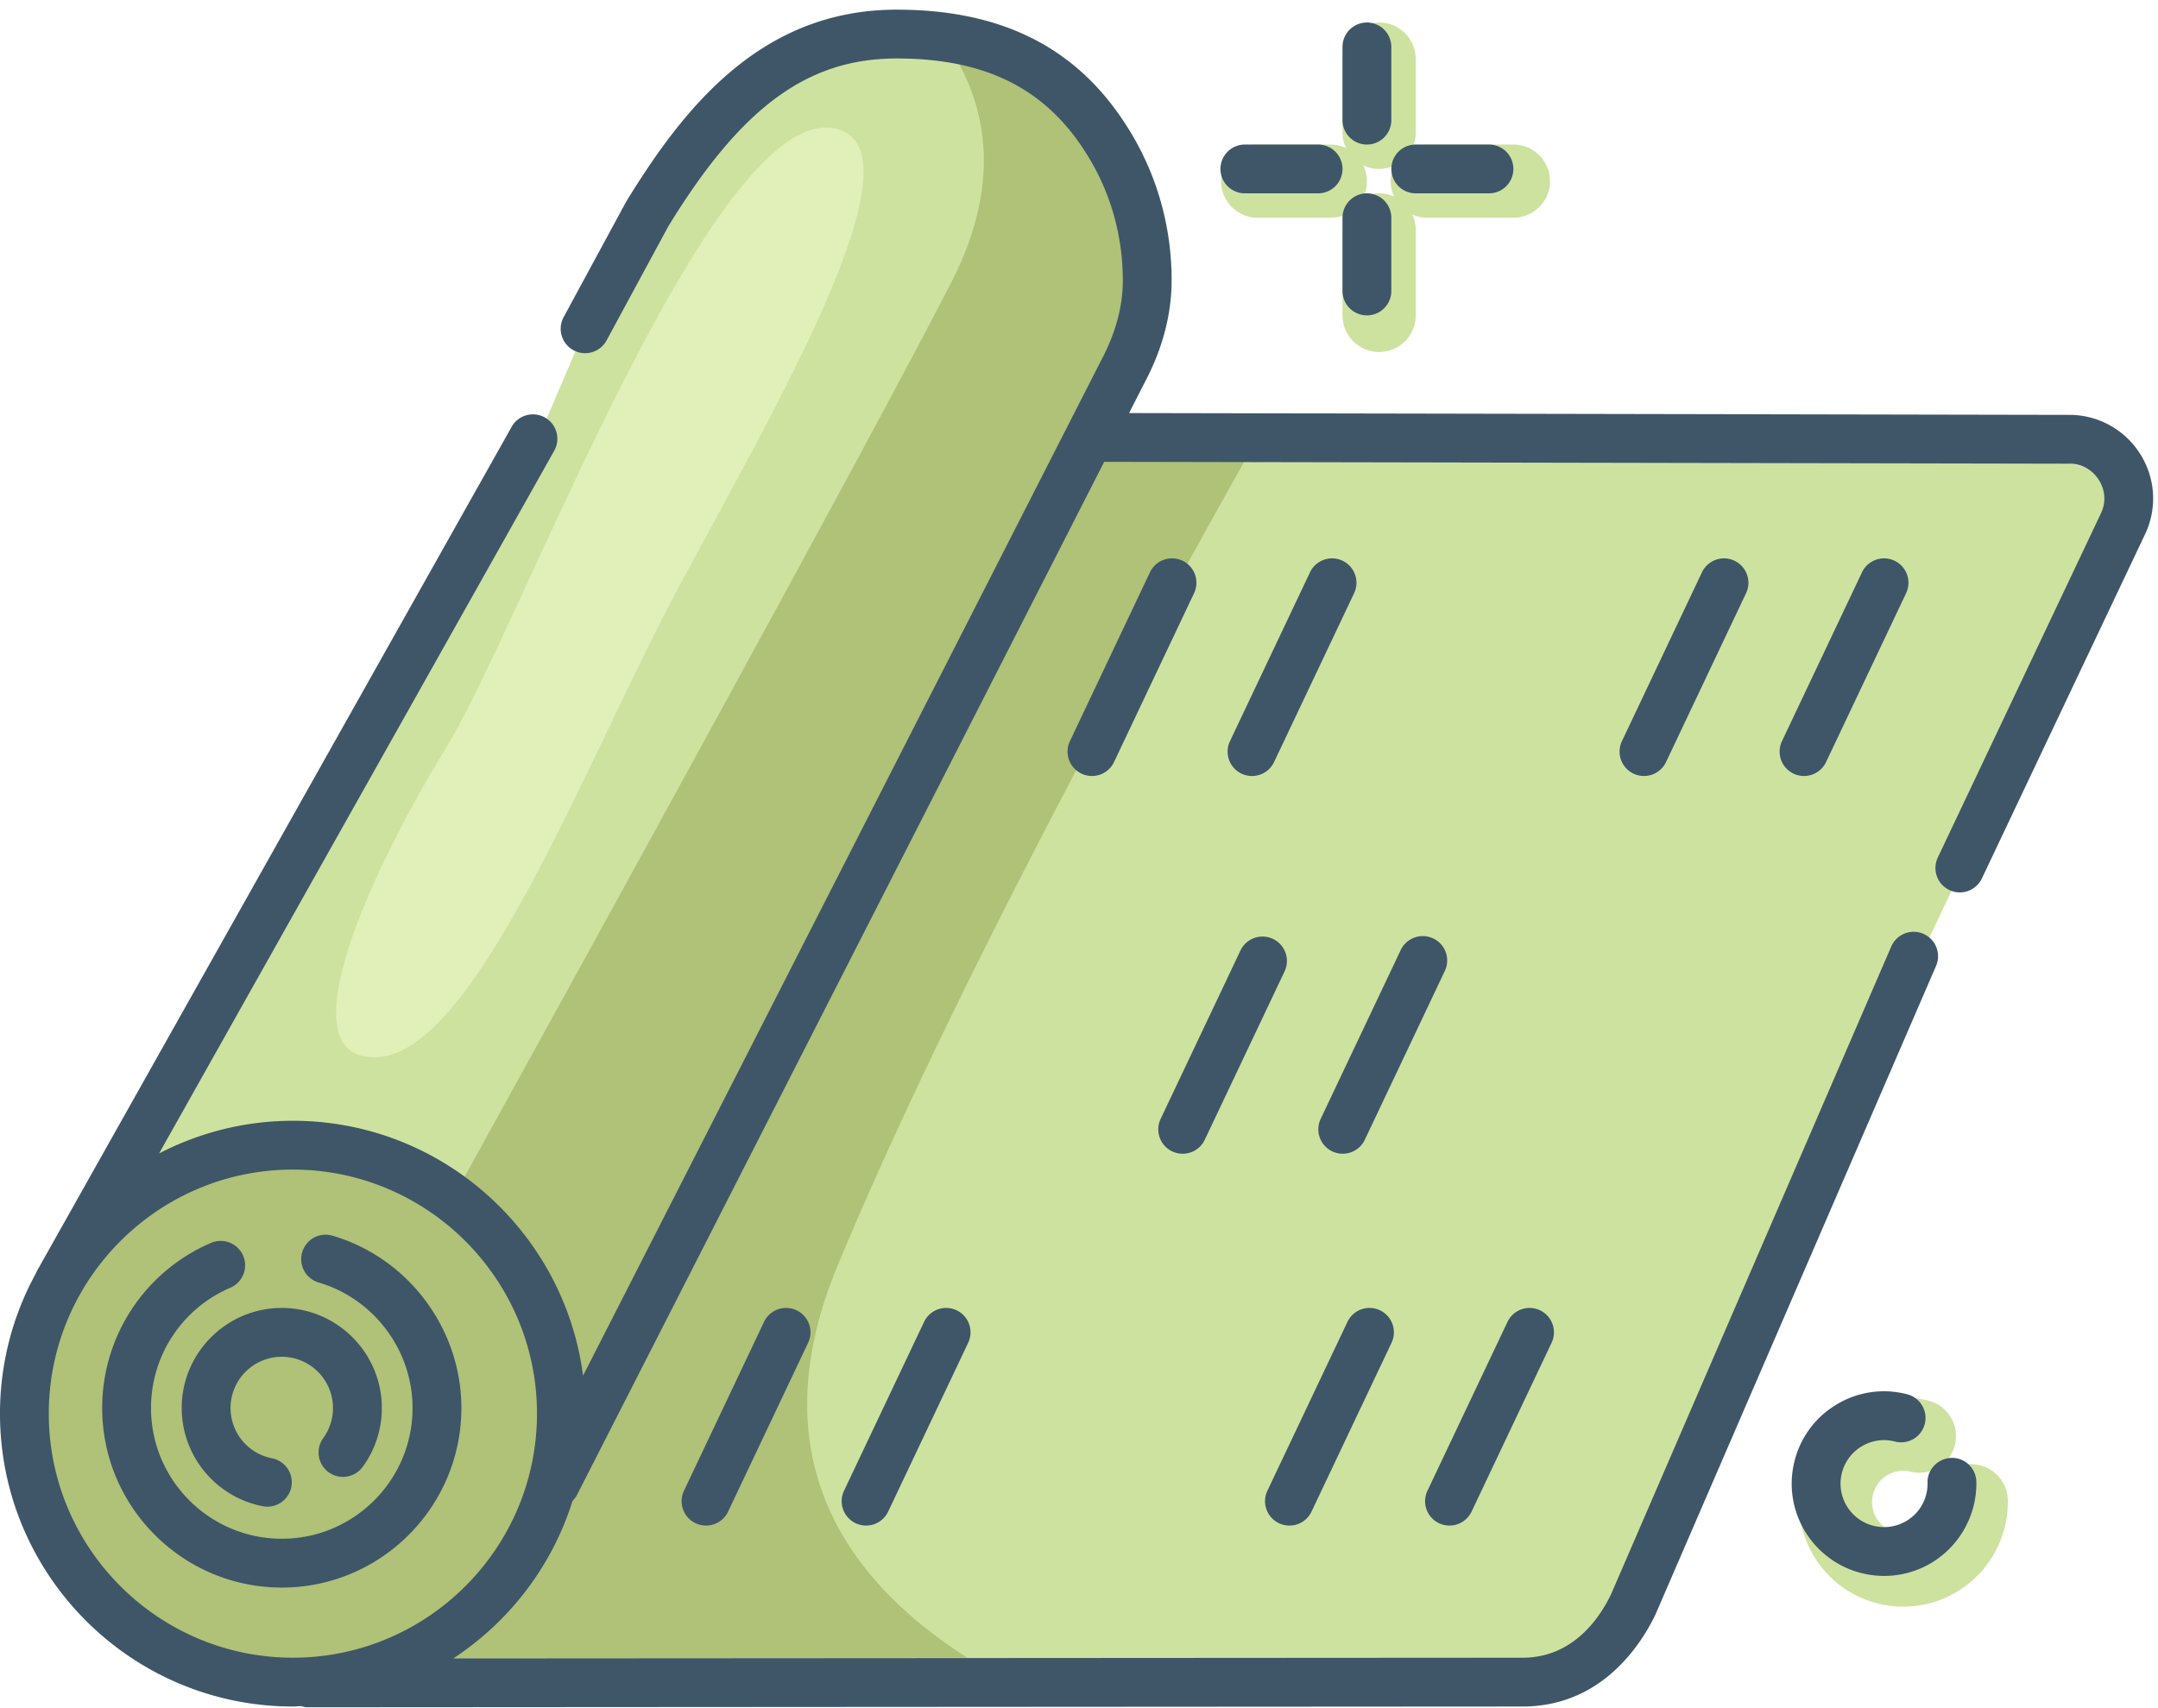
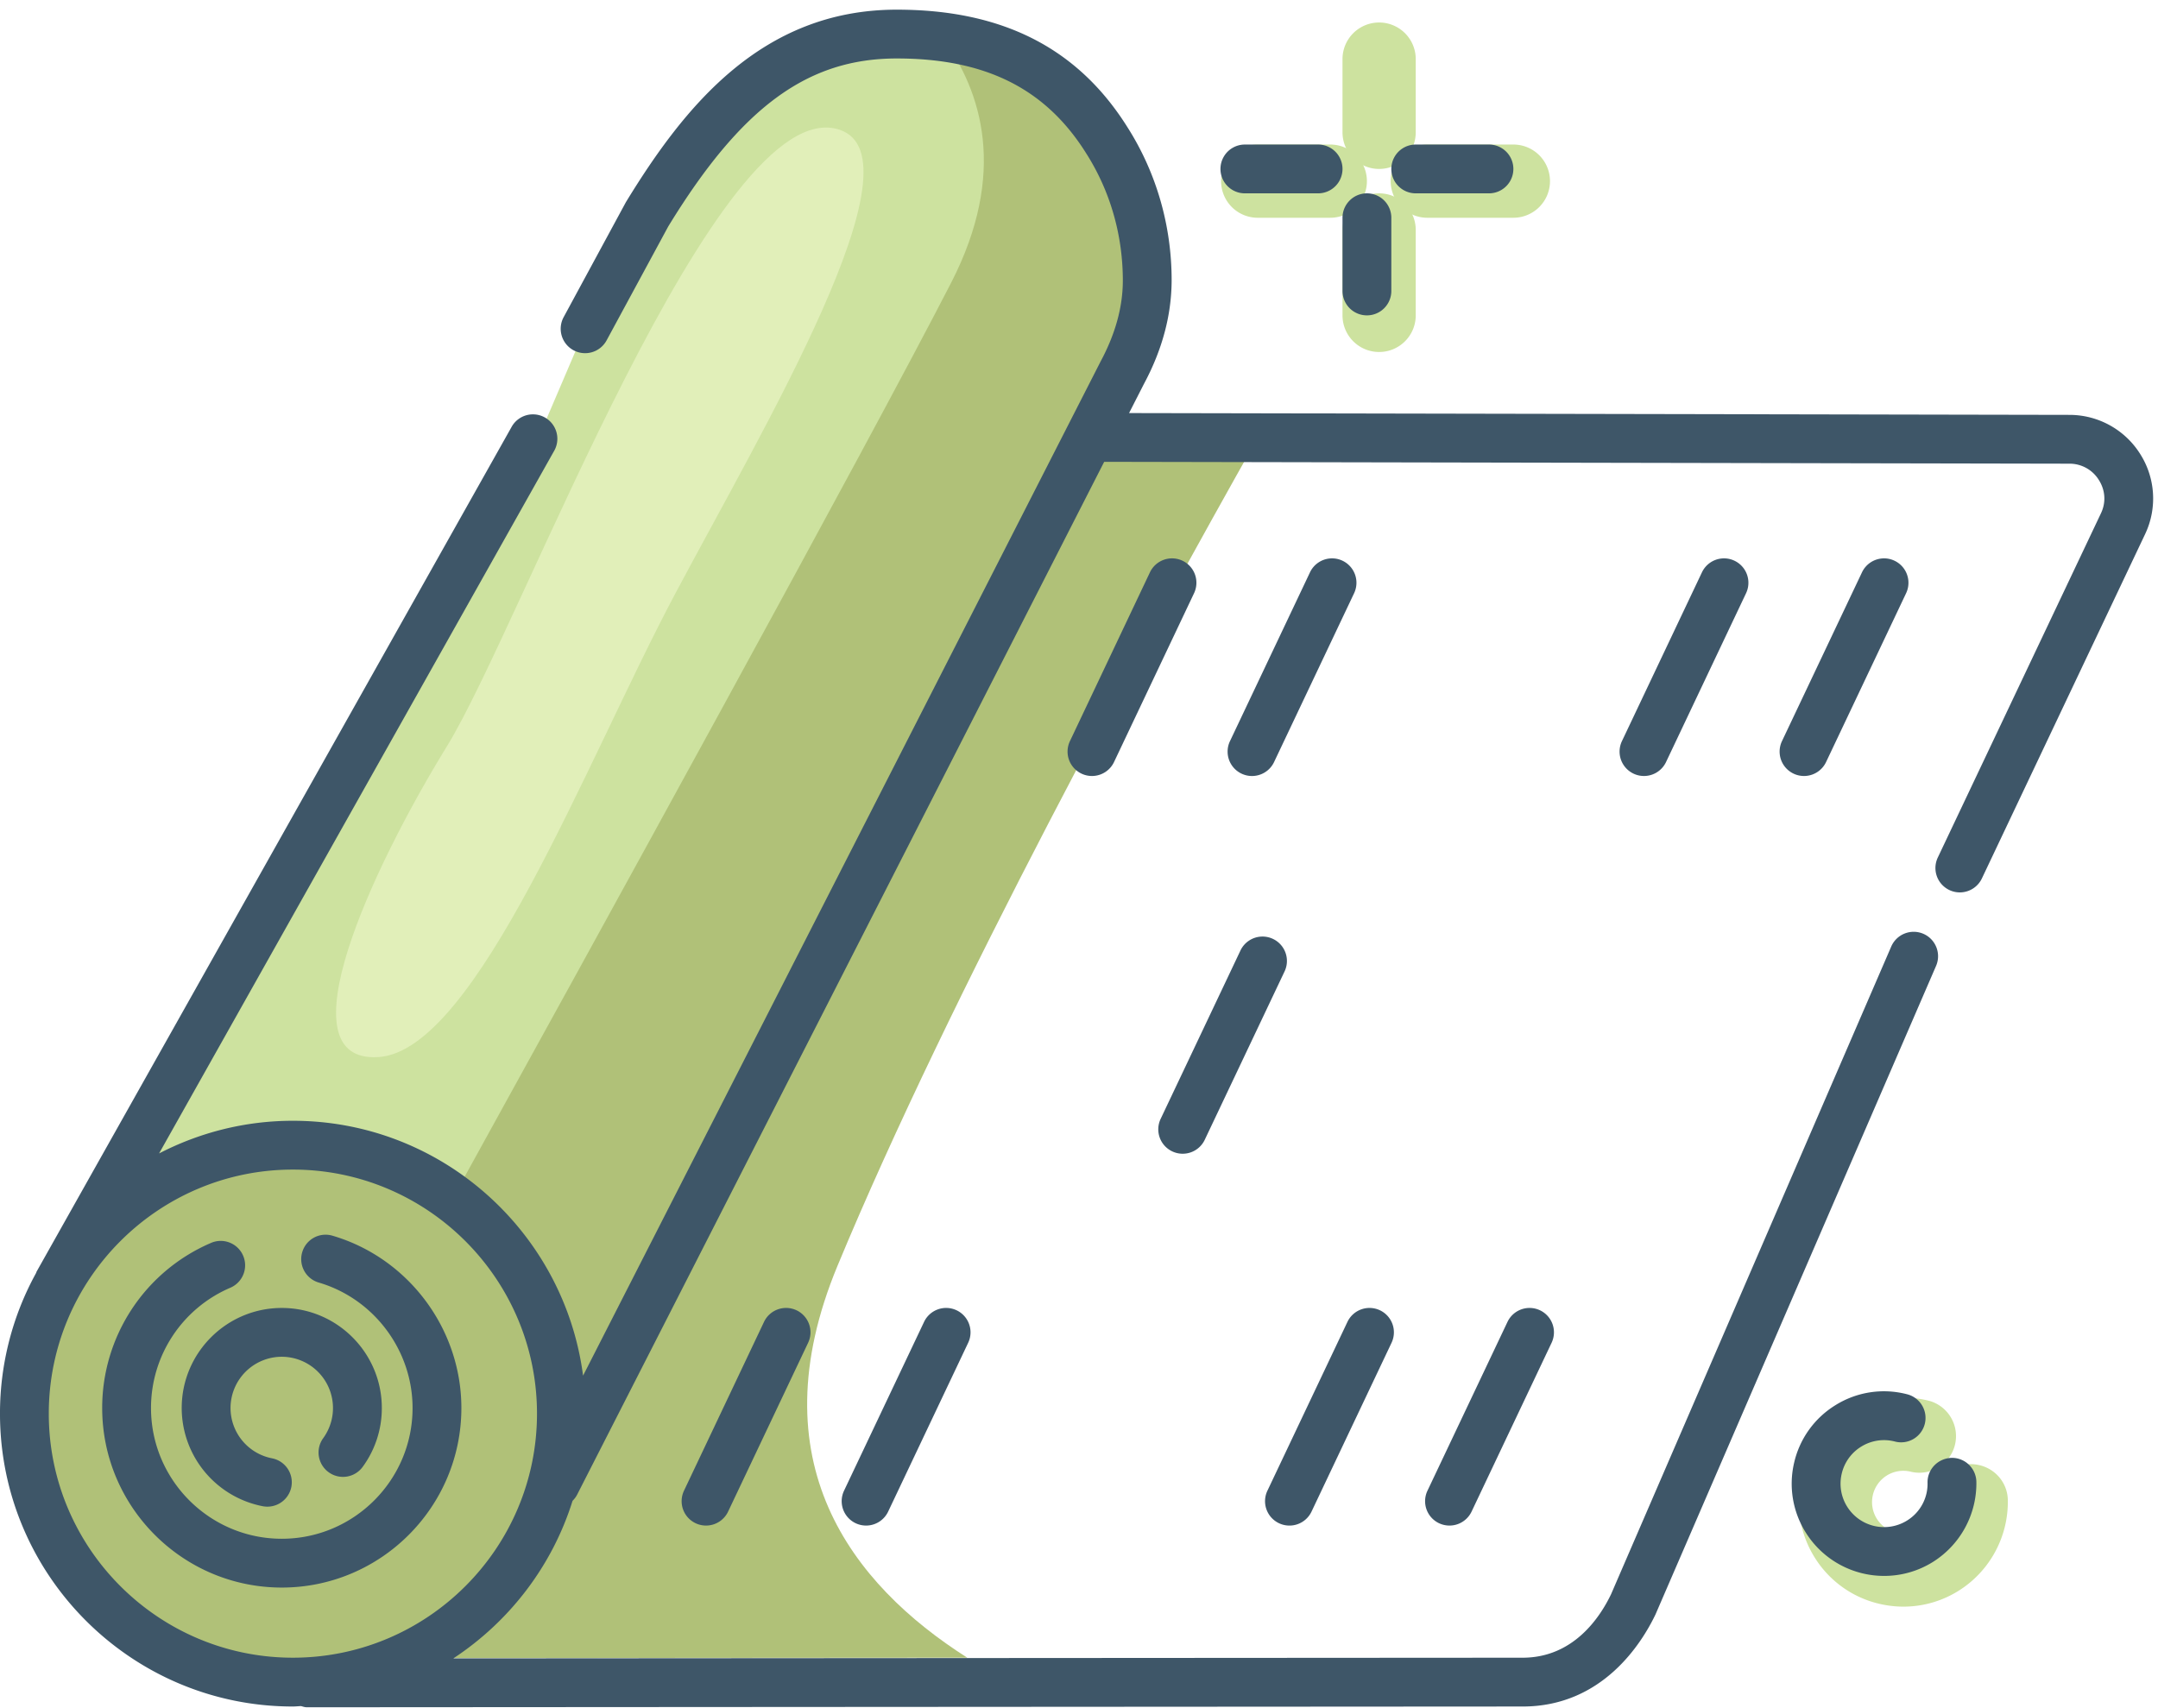
<svg xmlns="http://www.w3.org/2000/svg" width="192" height="152" viewBox="0 0 192 152">
  <g>
    <g>
      <g>
        <g>
          <g>
            <path fill="#cde29f" d="M169.36 142.967a9.372 9.372 0 0 1-2.116-.242 9.24 9.24 0 0 1-5.792-4.136c-2.714-4.35-1.385-10.097 2.963-12.813a9.33 9.33 0 0 1 7.247-1.118 3.259 3.259 0 0 1-1.625 6.31 2.782 2.782 0 0 0-2.17.334 2.79 2.79 0 0 0-.888 3.838 2.77 2.77 0 0 0 1.735 1.237 2.763 2.763 0 0 0 2.1-.35 2.762 2.762 0 0 0 1.31-2.42 3.258 3.258 0 0 1 3.195-3.32c1.834-.002 3.284 1.415 3.32 3.192a9.346 9.346 0 0 1-4.375 8.074 9.232 9.232 0 0 1-4.905 1.414z" />
          </g>
        </g>
        <g>
          <g>
            <path fill="#cde29f" d="M122.702 15.034a3.258 3.258 0 0 1-3.258-3.258V5.26a3.258 3.258 0 0 1 6.516 0v6.515c0 1.8-1.46 3.258-3.258 3.258z" />
          </g>
        </g>
        <g>
          <g>
            <path fill="#cde29f" d="M122.702 31.322a3.257 3.257 0 0 1-3.258-3.257v-7.602a3.258 3.258 0 0 1 6.516 0v7.602c0 1.799-1.46 3.257-3.258 3.257z" />
          </g>
        </g>
        <g>
          <g>
            <path fill="#cde29f" d="M134.647 19.377h-7.601a3.258 3.258 0 1 1 0-6.515h7.601a3.257 3.257 0 0 1 0 6.515z" />
          </g>
        </g>
        <g>
          <g>
            <path fill="#cde29f" d="M118.358 19.377h-6.515a3.258 3.258 0 0 1 0-6.515h6.515a3.257 3.257 0 1 1 0 6.515z" />
          </g>
        </g>
        <g>
          <path fill="#b0c178" d="M48.435 125.287c0 2.346-.348 4.604-1 6.732-2.605 8.709-10.163 15.268-19.393 16.44-.977.13-1.976.196-2.975.196-12.9 0-23.347-10.468-23.347-23.368 0-3.997 1-7.753 2.78-11.055l.608-1.064c4.083-6.732 11.489-11.228 19.959-11.228 12.9 0 23.368 10.446 23.368 23.347z" />
        </g>
        <g>
          <path fill="#cde29f" d="M102.07 24.93c0 2.91-.868 5.711-2.214 8.23l-2.933 5.582-49.038 93.277c.652-2.128.999-4.387.999-6.732 0-7.406-3.431-13.987-8.817-18.265a23.224 23.224 0 0 0-14.551-5.082c-8.47 0-15.876 4.496-19.958 11.228l42.327-74.165 4.17-9.751 5.538-10.23c5.494-8.97 11.858-15.984 22.195-15.984 1.39 0 2.736.087 4.018.26 6.341.805 11.25 3.715 14.66 9.166 2.302 3.605 3.604 7.883 3.604 12.465z" />
        </g>
        <g>
-           <path fill="#cde29f" d="M188.184 48.533l-14.116 29.816-3.994 8.431-26.625 56.166c-1.353 2.79-4.142 4.565-7.227 4.565l-50.043 2.172-58.561.043c9.343-1.187 16.994-7.826 19.633-16.642l49.641-94.425.484.264 14.843 2.172 71.358.126c3.74.022 6.212 3.93 4.607 7.312z" />
-         </g>
+           </g>
        <g>
          <path fill="#b0c178" d="M102.07 24.93c0 2.91-.868 5.711-2.214 8.23l-2.933 5.582-49.038 93.277c.652-2.128.999-4.386.999-6.732 0-7.406-3.431-13.987-8.817-18.265 13.03-23.607 37.246-67.628 44.564-81.875 4.995-9.73 2.759-16.983-.825-21.848 6.341.804 11.25 3.714 14.66 9.165 2.302 3.605 3.604 7.883 3.604 12.465z" />
        </g>
        <g>
          <path fill="#b0c178" d="M86.059 147.511l-57.7.043c9.16-1.164 16.661-7.673 19.248-16.317l48.668-92.573.475.259 15.152.022c-9.83 17.415-27.374 49.551-37.396 73.713-7.22 17.416 1.25 28.3 11.553 34.853z" />
        </g>
        <g>
          <path fill="#e1efb9" d="M74.682 11.539c7.59 2.489-6.792 26.577-14.664 41.4-7.873 14.824-17.646 40.548-26.333 41.124-8.687.576-.597-16.799 6.081-27.657 6.678-10.86 24.062-58.426 34.916-54.867z" />
        </g>
      </g>
      <g>
        <path fill="#3e5668" d="M26.059 147.511c-11.974 0-21.718-9.742-21.718-21.718 0-11.975 9.744-21.717 21.718-21.717s21.718 9.742 21.718 21.717c0 11.976-9.744 21.718-21.718 21.718zM184.145 36.918l-83.69-.161 1.314-2.577c1.634-3.04 2.467-6.133 2.473-9.248 0-4.87-1.366-9.588-3.94-13.625C95.892 4.277 89.182.86 79.785.86c-12.007 0-18.89 8.607-24.096 17.125l-5.541 10.237a2.172 2.172 0 1 0 3.821 2.068l5.485-10.138C65.946 9.534 71.837 5.203 79.784 5.203c7.888 0 13.239 2.673 16.846 8.426C98.768 16.982 99.9 20.89 99.9 24.98c-.004 2.336-.664 4.738-1.977 7.184l-46.047 90.248c-1.667-12.775-12.594-22.68-25.816-22.68-4.291 0-8.332 1.06-11.906 2.906l35.184-62.58a2.173 2.173 0 0 0-3.787-2.129L3.253 113.16c-.019.033-.017.07-.034.104a25.9 25.9 0 0 0-3.22 12.53c0 14.37 11.689 26.061 26.06 26.061.244 0 .48-.03.723-.037.17.043.332.104.513.104l108.175-.067c7.123 0 10.612-5.67 11.817-8.184l24.967-57.72c.475-1.1-.03-2.38-1.13-2.856a2.175 2.175 0 0 0-2.858 1.132l-24.93 57.642c-1.012 2.107-3.376 5.643-7.869 5.643l-95.13.059c4.984-3.28 8.788-8.21 10.603-14.018.157-.157.297-.334.404-.543L98.24 41.096l85.889.165a3.058 3.058 0 0 1 2.614 1.46c.573.909.641 1.983.187 2.944L172.407 76.31a2.17 2.17 0 1 0 3.923 1.86l14.526-30.647a7.38 7.38 0 0 0-.435-7.115 7.43 7.43 0 0 0-6.276-3.49z" />
      </g>
      <g>
-         <path fill="#3e5668" d="M121.616 12.862c1.2 0 2.172-.973 2.172-2.172V4.175a2.171 2.171 0 1 0-4.344 0v6.515c0 1.2.972 2.172 2.172 2.172z" />
-       </g>
+         </g>
      <g>
        <path fill="#3e5668" d="M121.616 17.205c-1.2 0-2.172.973-2.172 2.172v6.515a2.171 2.171 0 1 0 4.344 0v-6.515a2.171 2.171 0 0 0-2.172-2.172z" />
      </g>
      <g>
        <path fill="#3e5668" d="M125.96 17.205h6.515a2.171 2.171 0 1 0 0-4.343h-6.515a2.17 2.17 0 1 0 0 4.343z" />
      </g>
      <g>
        <path fill="#3e5668" d="M110.758 17.205h6.515a2.171 2.171 0 1 0 0-4.343h-6.515a2.171 2.171 0 1 0 0 4.343z" />
      </g>
      <g>
        <path fill="#3e5668" d="M165.577 128.74a3.842 3.842 0 0 1 3.014-.465 2.172 2.172 0 1 0 1.086-4.206 8.144 8.144 0 0 0-6.399.986 8.154 8.154 0 0 0-3.654 5.116 8.171 8.171 0 0 0 1.035 6.2 8.216 8.216 0 0 0 6.982 3.862 8.166 8.166 0 0 0 4.335-1.244 8.258 8.258 0 0 0 3.864-7.131 2.172 2.172 0 0 0-2.172-2.13c-1.242.025-2.195 1.015-2.172 2.215a3.837 3.837 0 0 1-1.819 3.361 3.874 3.874 0 0 1-5.332-1.232 3.85 3.85 0 0 1-.488-2.922 3.844 3.844 0 0 1 1.72-2.41z" />
      </g>
      <g>
        <path fill="#3e5668" d="M29.584 109.96a2.164 2.164 0 0 0-2.696 1.472 2.171 2.171 0 0 0 1.47 2.696c4.916 1.444 8.348 6.034 8.348 11.164 0 6.415-5.22 11.635-11.635 11.635-6.416 0-11.636-5.22-11.636-11.635 0-4.664 2.77-8.864 7.057-10.702a2.17 2.17 0 0 0 1.14-2.852 2.169 2.169 0 0 0-2.85-1.14 15.966 15.966 0 0 0-9.69 14.694c0 8.81 7.168 15.978 15.979 15.978 8.81 0 15.978-7.167 15.978-15.978 0-7.044-4.715-13.348-11.465-15.332z" />
      </g>
      <g>
        <path fill="#3e5668" d="M16.167 125.292a8.911 8.911 0 0 0 7.21 8.74 2.175 2.175 0 0 0 2.545-1.722 2.174 2.174 0 0 0-1.721-2.542 4.563 4.563 0 0 1-3.69-4.476 4.564 4.564 0 0 1 4.56-4.56 4.564 4.564 0 0 1 3.688 7.24 2.169 2.169 0 0 0 .479 3.033 2.17 2.17 0 0 0 3.033-.479 8.832 8.832 0 0 0 1.7-5.234c0-4.91-3.993-8.903-8.9-8.903-4.91 0-8.904 3.994-8.904 8.903z" />
      </g>
      <g>
        <path fill="#3e5668" d="M105.205 49.895a2.174 2.174 0 0 0-2.893 1.033l-7.12 15.023a2.17 2.17 0 1 0 3.924 1.86l7.12-15.023a2.17 2.17 0 0 0-1.031-2.893z" />
      </g>
      <g>
        <path fill="#3e5668" d="M111.391 69.053a2.17 2.17 0 0 0 1.965-1.242l7.12-15.023a2.17 2.17 0 1 0-3.924-1.86l-7.12 15.023a2.17 2.17 0 0 0 1.96 3.102z" />
      </g>
      <g>
        <path fill="#3e5668" d="M151.425 50.928l-7.12 15.023a2.17 2.17 0 1 0 3.924 1.86l7.12-15.023a2.17 2.17 0 1 0-3.924-1.86z" />
      </g>
      <g>
        <path fill="#3e5668" d="M165.664 50.928l-7.12 15.023a2.17 2.17 0 1 0 3.924 1.86l7.12-15.023a2.17 2.17 0 1 0-3.924-1.86z" />
      </g>
      <g>
        <path fill="#3e5668" d="M104.295 102.456a2.172 2.172 0 0 0 2.893-1.032l7.122-15.025a2.172 2.172 0 0 0-3.926-1.857l-7.12 15.021a2.17 2.17 0 0 0 1.031 2.893z" />
      </g>
      <g>
-         <path fill="#3e5668" d="M127.516 83.508a2.177 2.177 0 0 0-2.893 1.032l-7.12 15.023a2.17 2.17 0 1 0 3.925 1.86l7.119-15.022a2.17 2.17 0 0 0-1.03-2.893z" />
-       </g>
+         </g>
      <g>
        <path fill="#3e5668" d="M67.975 117.63l-7.12 15.022a2.17 2.17 0 1 0 3.924 1.86l7.12-15.023a2.17 2.17 0 0 0-1.03-2.893 2.175 2.175 0 0 0-2.894 1.033z" />
      </g>
      <g>
        <path fill="#3e5668" d="M82.215 117.63l-7.12 15.022a2.17 2.17 0 1 0 3.924 1.86l7.12-15.023a2.17 2.17 0 0 0-1.031-2.893 2.174 2.174 0 0 0-2.893 1.033z" />
      </g>
      <g>
        <path fill="#3e5668" d="M113.794 135.545a2.172 2.172 0 0 0 2.893-1.032l7.12-15.024a2.17 2.17 0 0 0-1.03-2.892 2.174 2.174 0 0 0-2.894 1.032l-7.12 15.023a2.17 2.17 0 0 0 1.031 2.893z" />
      </g>
      <g>
        <path fill="#3e5668" d="M128.034 135.545a2.176 2.176 0 0 0 2.893-1.032l7.12-15.024a2.17 2.17 0 0 0-1.031-2.892 2.174 2.174 0 0 0-2.893 1.032l-7.12 15.023a2.17 2.17 0 0 0 1.03 2.893z" />
      </g>
    </g>
  </g>
</svg>